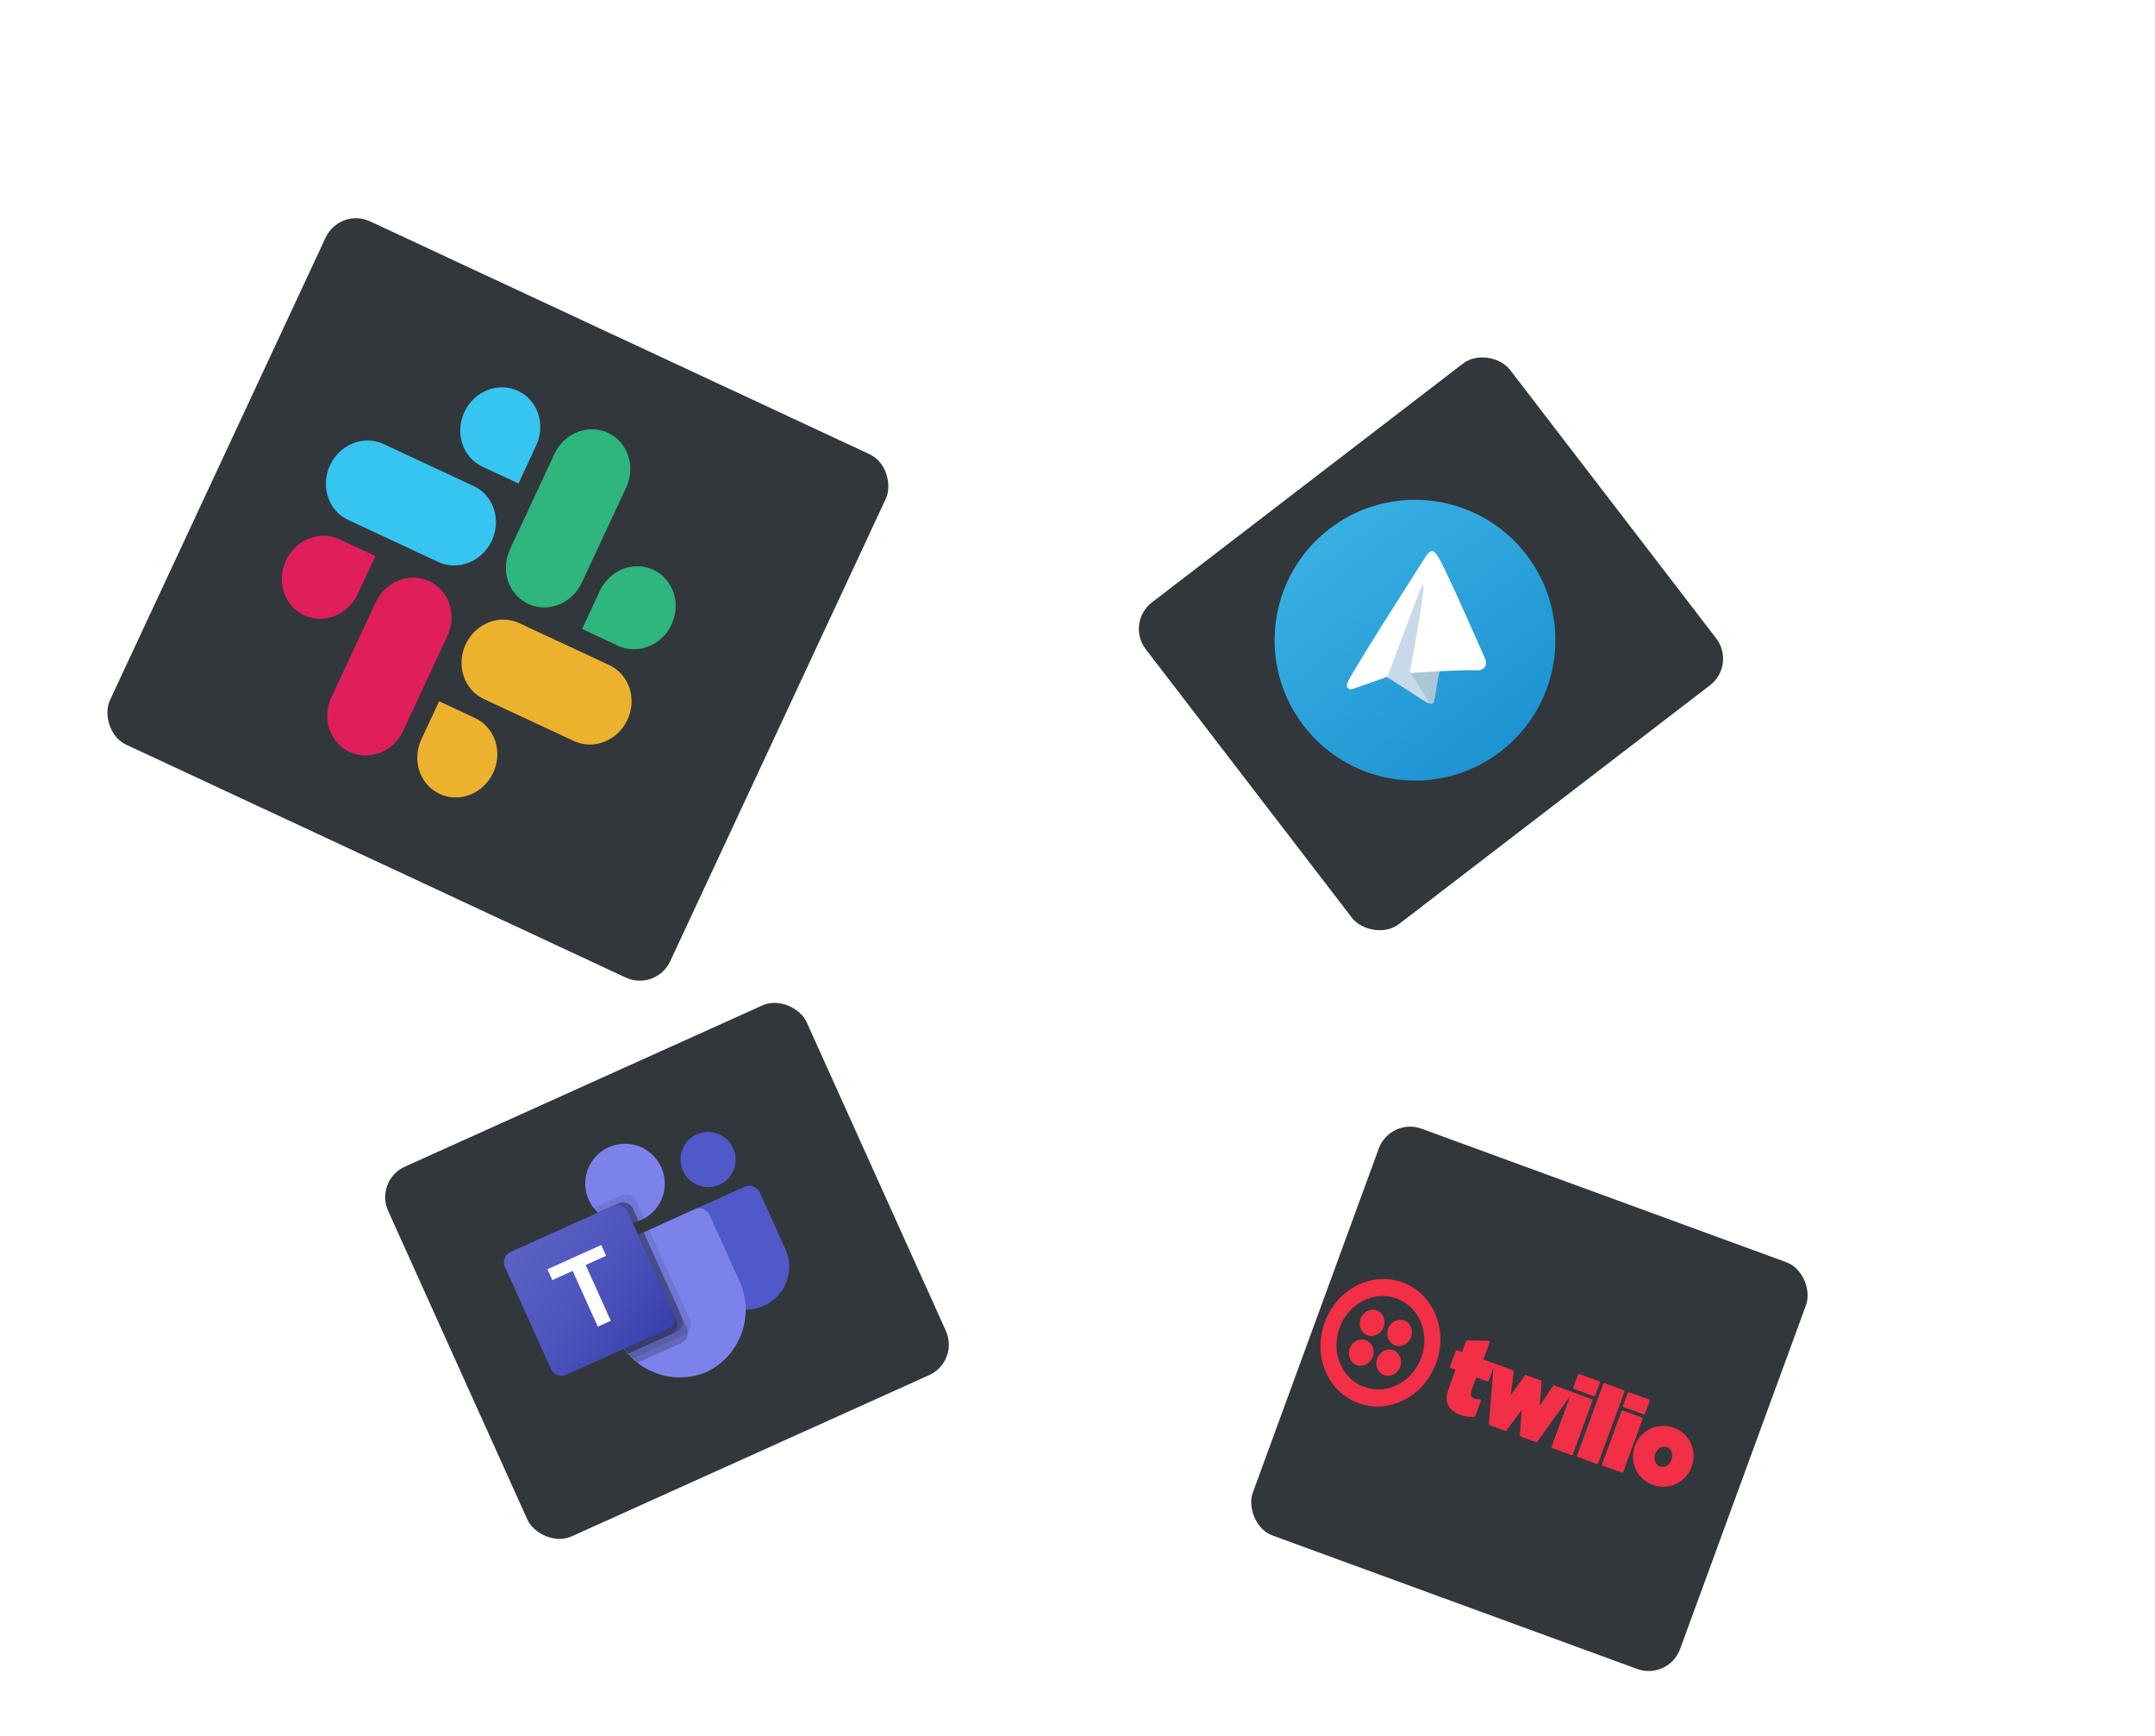
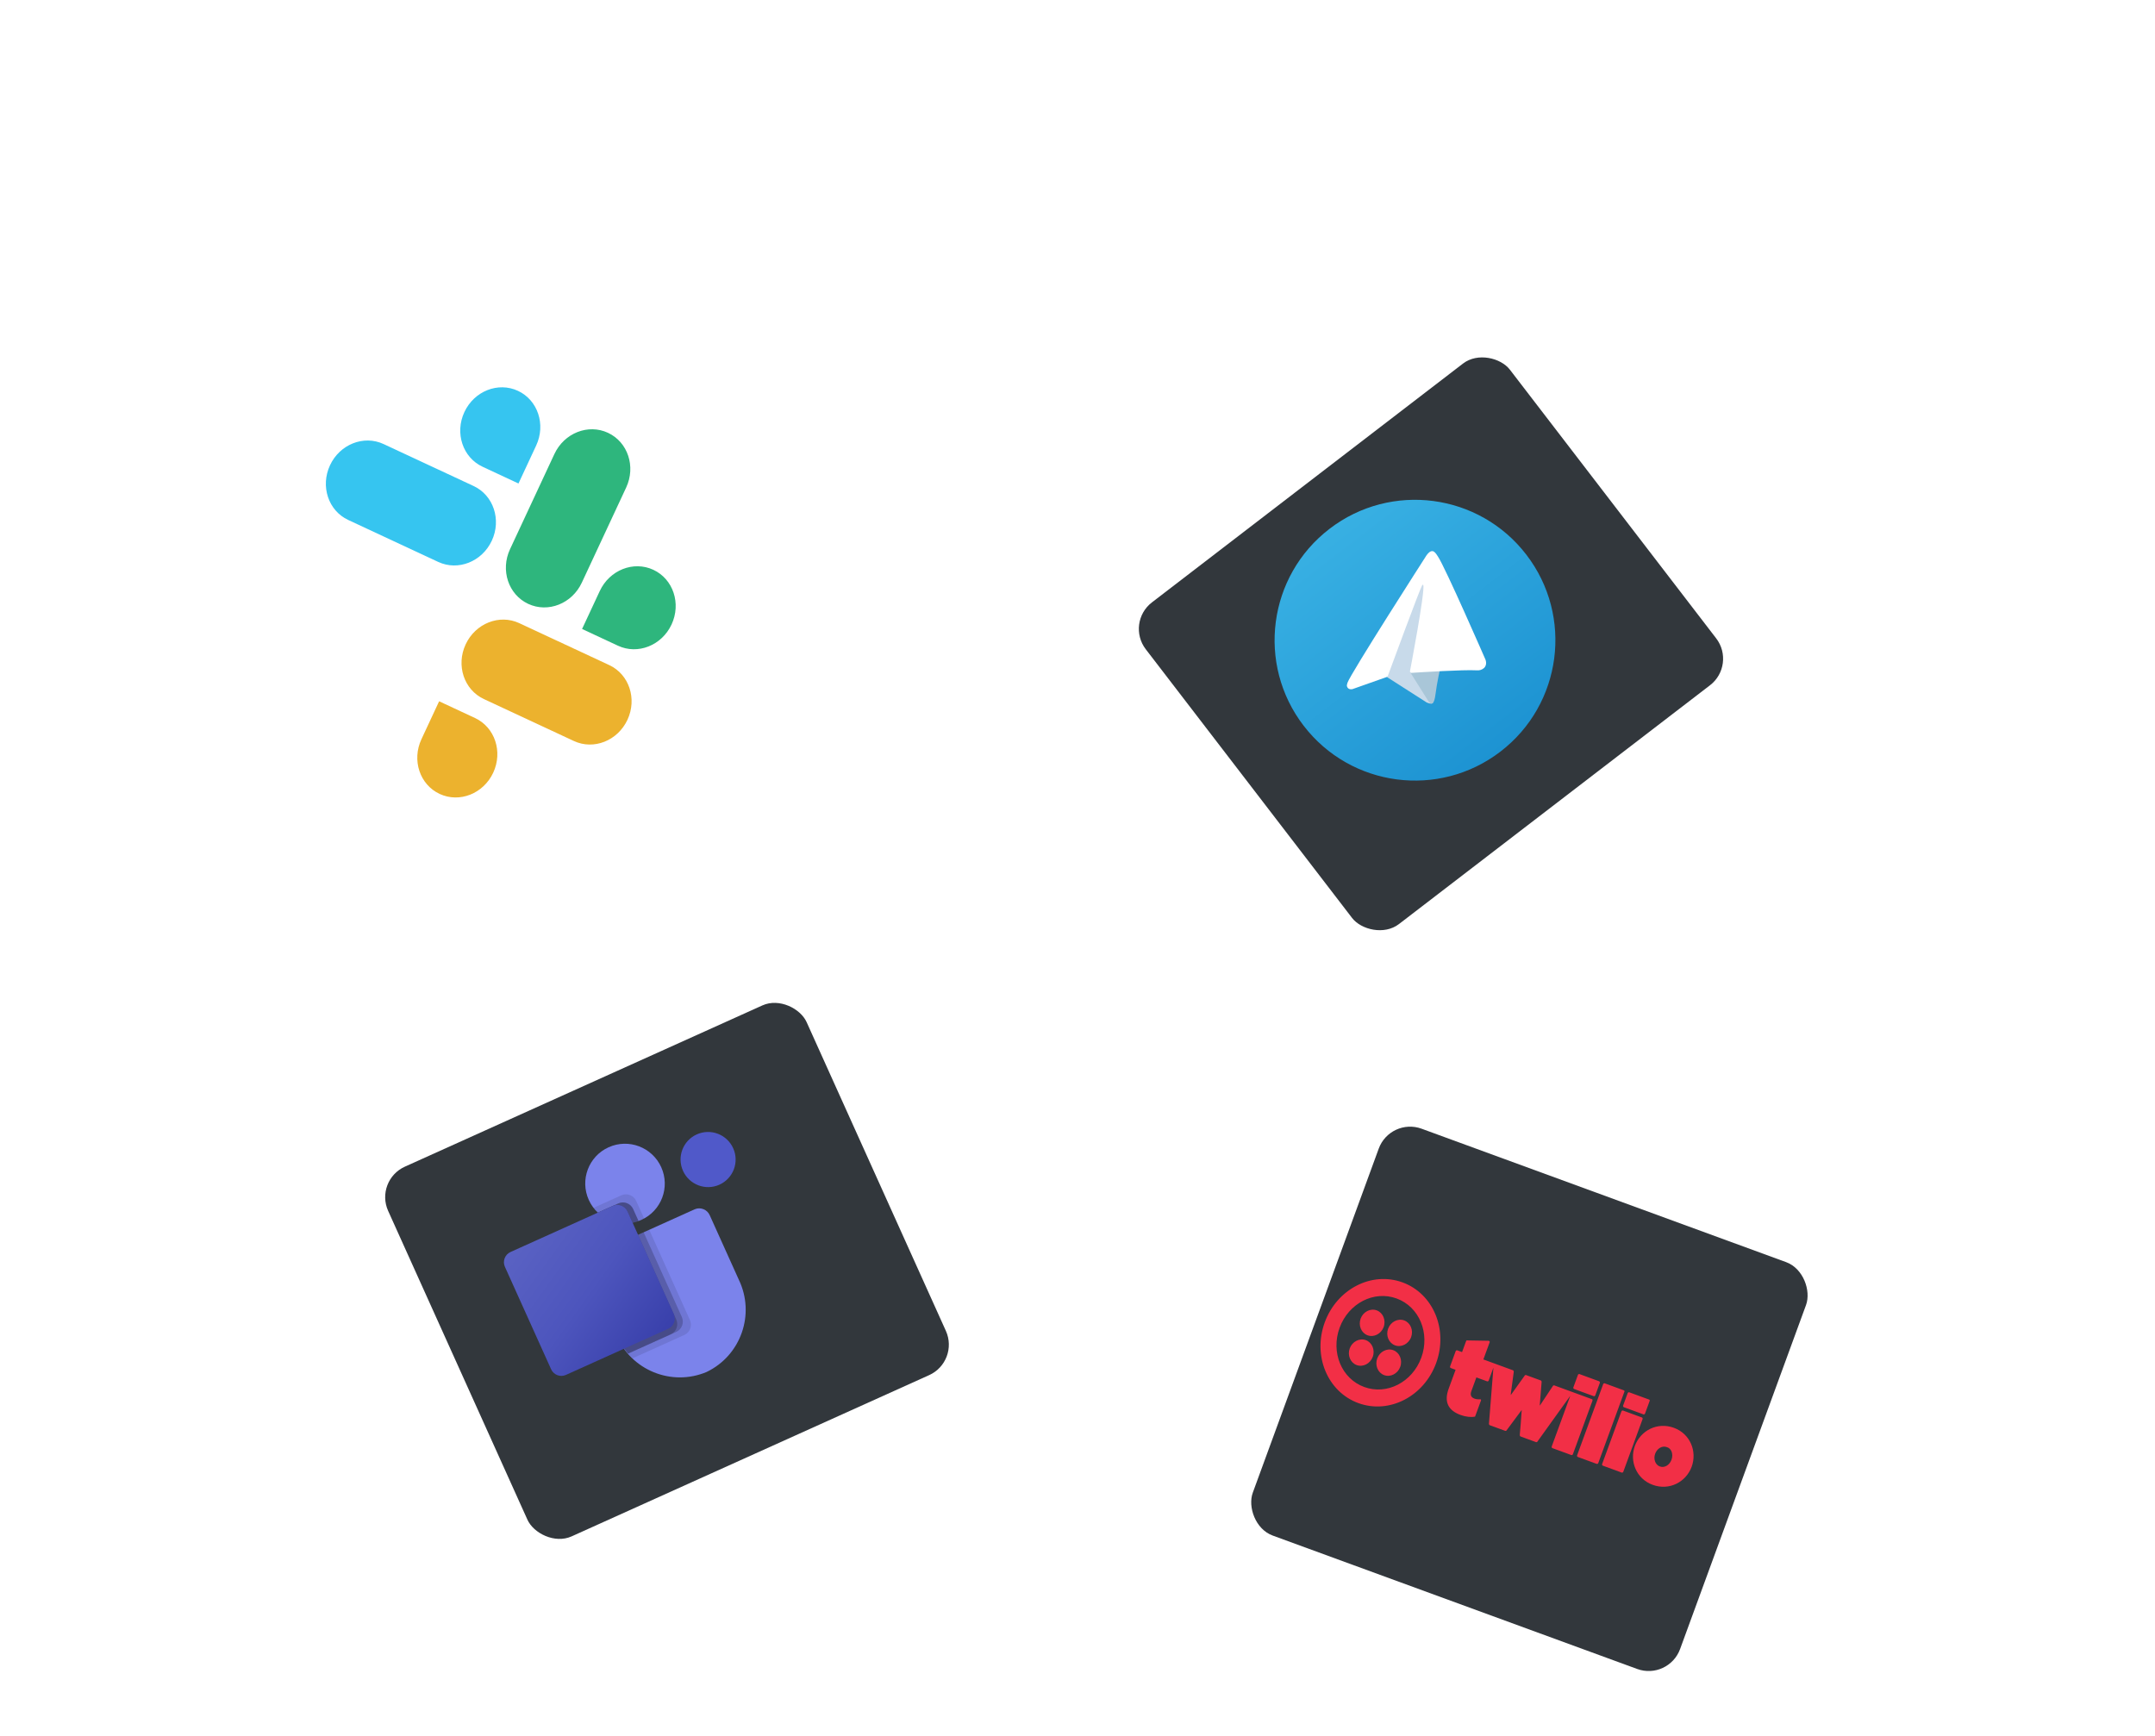
<svg xmlns="http://www.w3.org/2000/svg" width="967" height="779" viewBox="0 0 967 779" fill="none">
  <g filter="url(#filter0_d_1_2)">
-     <rect x="143.466" y="89" width="277.343" height="259.076" rx="15" transform="rotate(24.994 143.466 89)" fill="#32373C" />
-   </g>
+     </g>
  <g clip-path="url(#clip0_1_2)">
-     <path d="M160.508 266.567C156.118 275.985 145.37 280.241 136.462 276.089C127.554 271.936 123.903 260.968 128.294 251.549C132.685 242.131 143.433 237.875 152.341 242.028L168.448 249.537L160.508 266.567ZM168.562 270.322C172.953 260.903 183.701 256.647 192.609 260.8C201.516 264.953 205.167 275.921 200.777 285.339L180.928 327.915C176.538 337.334 165.79 341.59 156.882 337.437C147.974 333.284 144.323 322.316 148.714 312.898L168.562 270.322Z" fill="#E01E5A" />
    <path d="M216.547 209.451C207.639 205.298 203.988 194.33 208.379 184.911C212.769 175.493 223.518 171.237 232.425 175.39C241.333 179.542 244.984 190.511 240.593 199.929L232.654 216.96L216.547 209.451ZM212.517 218.095C221.425 222.248 225.076 233.216 220.685 242.634C216.294 252.053 205.546 256.308 196.638 252.156L156.248 233.327C147.34 229.174 143.69 218.206 148.08 208.787C152.471 199.369 163.219 195.113 172.127 199.266L212.517 218.095Z" fill="#36C5F0" />
    <path d="M269.129 265.218C273.519 255.799 284.267 251.544 293.175 255.696C302.083 259.849 305.734 270.817 301.343 280.236C296.952 289.654 286.204 293.91 277.297 289.757L261.189 282.248L269.129 265.218ZM261.075 261.463C256.684 270.882 245.936 275.138 237.028 270.985C228.121 266.832 224.47 255.864 228.861 246.446L248.769 203.74C253.16 194.322 263.908 190.066 272.815 194.219C281.723 198.372 285.374 209.34 280.983 218.758L261.075 261.463Z" fill="#2EB67D" />
    <path d="M213.15 322.205C222.058 326.358 225.709 337.326 221.318 346.745C216.928 356.163 206.18 360.419 197.272 356.266C188.364 352.113 184.713 341.145 189.104 331.727L197.043 314.696L213.15 322.205ZM217.12 313.69C208.212 309.537 204.562 298.569 208.952 289.151C213.343 279.732 224.091 275.477 232.999 279.629L273.389 298.458C282.297 302.611 285.947 313.579 281.557 322.998C277.166 332.416 266.418 336.672 257.51 332.519L217.12 313.69Z" fill="#ECB22E" />
  </g>
  <g filter="url(#filter1_d_1_2)">
    <rect x="159" y="525.697" width="206" height="182" rx="15" transform="rotate(-24.277 159 525.697)" fill="#32373C" />
  </g>
  <g clip-path="url(#clip1_1_2)">
-     <path d="M306.309 545.096L334.094 532.564C336.719 531.381 339.808 532.553 340.995 535.184L352.434 560.545C356.794 570.213 352.508 581.578 342.861 585.929L342.778 585.966C333.132 590.319 321.775 586.011 317.414 576.343C317.413 576.343 317.413 576.342 317.412 576.341L304.948 548.706C304.328 547.331 304.937 545.715 306.309 545.096Z" fill="#5059C9" />
    <path d="M322.827 531.613C329.044 528.809 331.806 521.485 328.996 515.255C326.186 509.025 318.868 506.247 312.651 509.051C306.434 511.855 303.672 519.179 306.482 525.409C309.292 531.639 316.61 534.417 322.827 531.613Z" fill="#5059C9" />
    <path d="M287.806 547.408C296.786 543.358 300.775 532.779 296.716 523.78C292.657 514.781 282.087 510.77 273.107 514.82C264.127 518.87 260.138 529.449 264.197 538.448C268.255 547.447 278.826 551.459 287.806 547.408Z" fill="#7B83EB" />
    <path d="M311.748 542.643L265.885 563.329C263.32 564.563 262.241 567.646 263.474 570.218L276.521 599.144C283.194 614.905 301.346 622.295 317.083 615.657C332.475 608.255 338.951 589.757 331.554 574.322L318.507 545.396C317.395 542.769 314.37 541.538 311.748 542.643Z" fill="#7B83EB" />
    <path opacity="0.1" d="M291.318 551.858L309.601 592.393C310.426 594.257 310.056 596.434 308.66 597.916C308.218 598.394 307.685 598.778 307.092 599.045L283.853 609.527C283.154 608.846 282.481 608.154 281.847 607.415C279.674 604.933 277.878 602.145 276.518 599.139L263.47 570.21C262.24 567.642 263.317 564.565 265.877 563.332L291.318 551.858Z" fill="black" />
-     <path opacity="0.2" d="M288.816 552.986L308.23 596.028C308.498 596.622 308.644 597.264 308.66 597.916C308.729 599.953 307.57 601.831 305.721 602.68L286.159 611.503C285.361 610.868 284.587 610.221 283.853 609.527C283.118 608.833 282.481 608.154 281.847 607.415C279.674 604.933 277.878 602.145 276.518 599.139L263.47 570.21C262.24 567.642 263.317 564.565 265.877 563.332L288.816 552.986Z" fill="black" />
    <path opacity="0.2" d="M288.816 552.986L305.968 591.015C307.088 593.549 305.971 596.511 303.46 597.667L281.847 607.415C279.674 604.933 277.878 602.145 276.518 599.139L263.47 570.21C262.24 567.642 263.317 564.565 265.877 563.332L288.816 552.986Z" fill="black" />
    <path opacity="0.2" d="M286.315 554.114L303.467 592.143C304.587 594.677 303.47 597.639 300.958 598.795L281.847 607.415C279.674 604.933 277.878 602.145 276.518 599.139L263.47 570.21C262.24 567.642 263.317 564.565 265.877 563.332L286.315 554.114Z" fill="black" />
    <path opacity="0.1" d="M285.472 538.898L289.034 546.794C288.62 547.011 288.231 547.217 287.806 547.408C287.38 547.6 286.969 547.756 286.532 547.922C285.663 548.247 284.765 548.491 283.85 548.65C278.242 549.732 272.451 548.06 268.274 544.151C267.564 543.498 266.918 542.78 266.343 542.005L278.825 536.375C281.354 535.246 284.322 536.372 285.472 538.898Z" fill="black" />
    <path opacity="0.2" d="M284.101 542.533L286.532 547.922C285.663 548.247 284.765 548.491 283.85 548.65C278.242 549.732 272.451 548.06 268.274 544.151L277.455 540.01C279.983 538.881 282.951 540.007 284.101 542.533Z" fill="black" />
    <path opacity="0.2" d="M284.101 542.533L286.532 547.922C285.663 548.247 284.765 548.491 283.85 548.65C278.242 549.732 272.451 548.06 268.274 544.151L277.455 540.01C279.983 538.881 282.951 540.007 284.101 542.533Z" fill="black" />
    <path opacity="0.2" d="M281.6 543.661L283.85 548.65C278.242 549.732 272.451 548.06 268.274 544.151L274.953 541.138C277.482 540.009 280.449 541.136 281.6 543.661Z" fill="black" />
    <path d="M229.083 561.827L274.945 541.142C277.478 539.999 280.459 541.131 281.603 543.669L302.333 589.628C303.477 592.166 302.352 595.149 299.82 596.291L253.957 616.977C251.425 618.119 248.444 616.988 247.299 614.45L226.57 568.49C225.425 565.953 226.55 562.97 229.083 561.827Z" fill="url(#paint0_linear_1_2)" />
-     <path d="M271.971 563.534L262.803 567.669L274.087 592.687L268.246 595.322L256.962 570.304L247.837 574.42L245.648 569.567L269.782 558.681L271.971 563.534Z" fill="white" />
  </g>
  <g filter="url(#filter2_d_1_2)">
    <rect x="496" y="275.451" width="206" height="182" rx="15" transform="rotate(-37.516 496 275.451)" fill="#32373C" />
  </g>
  <g clip-path="url(#clip2_1_2)">
    <path d="M673.308 337.255C700.906 316.066 706.102 276.516 684.913 248.918C663.724 221.321 624.174 216.125 596.576 237.314C568.978 258.503 563.783 298.053 584.972 325.651C606.161 353.249 645.711 358.444 673.308 337.255Z" fill="url(#paint1_linear_1_2)" />
    <path d="M621.602 303.333L640.129 315.191C640.129 315.191 642.049 316.157 642.843 315.548C643.637 314.938 646.013 293.594 646.013 293.594L639.673 258.159L618.561 298.935L621.602 303.333Z" fill="#C8DAEA" />
    <path d="M632.694 301.506L640.842 314.475C640.842 314.475 643.211 318.547 644.071 311.996C644.931 305.445 646.283 299.864 646.283 299.864" fill="#A9C6D8" />
    <path d="M622.158 303.837L606.912 309.226C606.912 309.226 605.001 309.754 604.441 308.053C604.325 307.702 604.339 307.317 604.612 306.465C605.868 302.507 640.124 249.176 640.124 249.176C640.124 249.176 641.114 247.701 642.132 247.395C642.373 247.306 642.634 247.282 642.887 247.327C643.141 247.371 643.378 247.482 643.574 247.648C643.929 247.935 644.243 248.27 644.506 248.643C644.743 248.959 644.928 249.279 645.249 249.756C648.53 254.627 666.548 295.947 666.548 295.947C666.548 295.947 667.591 298.373 665.796 299.862C665.353 300.226 664.842 300.496 664.292 300.658C663.742 300.819 663.165 300.868 662.596 300.802C656.573 300.467 637.566 301.667 633.373 301.941C633.278 301.946 633.183 301.931 633.094 301.897C633.005 301.862 632.925 301.809 632.858 301.741C632.669 301.575 632.696 301.17 632.696 301.17C632.696 301.17 639.628 265.004 638.645 262.52C638.569 262.328 638.339 262.381 638.164 262.625C637.124 264.272 624.175 299.444 622.746 303.326C622.593 303.54 622.391 303.714 622.158 303.837Z" fill="white" />
  </g>
  <g filter="url(#filter3_d_1_2)">
    <rect x="614.827" y="497.347" width="204.179" height="194.41" rx="15" transform="rotate(20.105 614.827 497.347)" fill="#32373C" />
  </g>
  <g clip-path="url(#clip3_1_2)">
    <path d="M620.881 595.499C619.757 598.569 616.5 600.243 613.667 599.206C610.835 598.169 609.428 594.788 610.551 591.718C611.675 588.649 614.933 586.975 617.765 588.012C620.597 589.048 622.005 592.43 620.881 595.499ZM612.874 601.373C610.042 600.336 606.784 602.01 605.661 605.079C604.537 608.149 605.944 611.53 608.776 612.567C611.609 613.604 614.867 611.93 615.99 608.861C617.114 605.791 615.707 602.409 612.874 601.373ZM644.426 611.694C638.94 626.68 623.35 634.691 609.521 629.629C595.693 624.568 588.959 608.384 594.444 593.398C599.93 578.412 615.521 570.401 629.349 575.462C643.177 580.524 649.912 596.708 644.426 611.694ZM637.762 609.254C641.794 598.24 636.868 586.405 626.705 582.685C616.542 578.964 605.14 584.823 601.109 595.837C597.077 606.851 602.002 618.687 612.165 622.407C622.328 626.127 633.73 620.268 637.762 609.254ZM625.203 605.886C622.371 604.849 619.113 606.523 617.989 609.592C616.866 612.662 618.273 616.043 621.105 617.08C623.938 618.117 627.195 616.443 628.319 613.374C629.443 610.304 628.035 606.922 625.203 605.886ZM630.094 592.525C627.262 591.488 624.004 593.162 622.88 596.231C621.757 599.301 623.164 602.682 625.996 603.719C628.828 604.756 632.086 603.082 633.21 600.012C634.333 596.943 632.926 593.561 630.094 592.525ZM717.583 619.841C717.749 619.902 717.85 620.143 717.95 620.385L715.835 626.163C715.703 626.524 715.304 626.582 715.137 626.521L706.307 623.289C705.974 623.167 705.94 622.745 706.006 622.564L708.055 616.967C708.187 616.606 708.586 616.547 708.753 616.608L717.583 619.841ZM714.442 627.905L697.448 621.684C697.282 621.623 696.882 621.682 696.75 622.043L691.28 630.278L690.915 630.759L691.752 620.213C691.818 620.033 691.617 619.55 691.45 619.489L684.786 617.049C684.62 616.988 684.22 617.047 684.088 617.408L678.284 625.521L677.919 626.002L677.951 625.399L678.604 620.519L679.256 615.639C679.323 615.459 679.122 614.976 678.955 614.915L665.626 610.036L668.468 602.272C668.535 602.091 668.334 601.608 667.934 601.667L658.546 601.506C658.213 601.384 657.98 601.504 657.848 601.865L656.064 606.74L653.898 605.947C653.731 605.886 653.332 605.945 653.2 606.306L650.688 613.167C650.622 613.348 650.657 613.77 650.99 613.892L653.156 614.685L650.049 623.171C647.868 629.129 649.876 632.935 655.374 634.948C657.706 635.802 660.07 636.053 661.9 635.699L664.544 628.477C664.676 628.115 664.409 627.813 664.176 627.932C663.211 627.989 662.312 627.864 661.646 627.62C660.146 627.071 659.578 626.044 660.238 624.239L662.486 618.1L667.317 619.868C667.484 619.929 667.883 619.871 668.015 619.51L670.13 613.732L668.134 638.8C668.068 638.98 668.269 639.463 668.435 639.524L675.433 642.086C675.599 642.147 675.999 642.088 676.131 641.727L682.831 632.713L682.414 638.498L681.962 643.861C681.896 644.042 682.097 644.525 682.263 644.586L689.261 647.147C689.428 647.208 689.827 647.15 689.959 646.789L704.618 626.356L696.29 649.106C696.224 649.287 696.258 649.709 696.592 649.831L705.088 652.941C705.255 653.002 705.654 652.944 705.787 652.582L714.577 628.568C714.643 628.388 714.609 627.966 714.442 627.905ZM728.579 623.866L720.082 620.755C719.915 620.694 719.516 620.753 719.384 621.114L707.685 653.073C707.619 653.253 707.654 653.675 707.987 653.797L716.484 656.908C716.65 656.969 717.05 656.91 717.182 656.549L728.946 624.41C729.013 624.229 728.912 623.988 728.579 623.866ZM739.908 628.013L731.078 624.781C730.911 624.72 730.512 624.778 730.38 625.139L728.331 630.737C728.265 630.917 728.299 631.339 728.632 631.461L737.463 634.693C737.629 634.754 738.028 634.696 738.161 634.335L740.276 628.557C740.342 628.376 740.241 628.135 739.908 628.013ZM736.767 636.077L728.27 632.967C728.104 632.906 727.704 632.964 727.572 633.325L718.914 656.978C718.848 657.159 718.882 657.581 719.216 657.703L727.712 660.813C727.879 660.874 728.278 660.816 728.411 660.454L737.069 636.802C737.135 636.621 737.1 636.199 736.767 636.077ZM759.096 658.174C756.585 665.035 749.072 669.042 741.575 666.297C734.245 663.614 731.094 655.704 733.606 648.843C736.117 641.981 743.63 637.975 751.127 640.719C758.458 643.402 761.608 651.312 759.096 658.174ZM750.034 655.061C750.959 652.533 750.02 649.937 747.955 649.386C745.789 648.593 743.562 650.03 742.703 652.377C741.844 654.725 742.783 657.321 744.782 658.053C746.948 658.845 749.174 657.408 750.034 655.061Z" fill="#F22F46" />
  </g>
  <defs>
    <filter id="filter0_d_1_2" x="31.13" y="81.13" width="384.577" height="375.739" filterUnits="userSpaceOnUse" color-interpolation-filters="sRGB">
      <feFlood flood-opacity="0" result="BackgroundImageFix" />
      <feColorMatrix in="SourceAlpha" type="matrix" values="0 0 0 0 0 0 0 0 0 0 0 0 0 0 0 0 0 0 127 0" result="hardAlpha" />
      <feMorphology radius="7" operator="dilate" in="SourceAlpha" result="effect1_dropShadow_1_2" />
      <feOffset dx="9" dy="4" />
      <feGaussianBlur stdDeviation="4.9" />
      <feComposite in2="hardAlpha" operator="out" />
      <feColorMatrix type="matrix" values="0 0 0 0 0 0 0 0 0 0 0 0 0 0 0 0 0 0 0.1 0" />
      <feBlend mode="normal" in2="BackgroundImageFix" result="effect1_dropShadow_1_2" />
      <feBlend mode="normal" in="SourceGraphic" in2="effect1_dropShadow_1_2" result="shape" />
    </filter>
    <filter id="filter1_d_1_2" x="156.037" y="433.037" width="286.538" height="274.528" filterUnits="userSpaceOnUse" color-interpolation-filters="sRGB">
      <feFlood flood-opacity="0" result="BackgroundImageFix" />
      <feColorMatrix in="SourceAlpha" type="matrix" values="0 0 0 0 0 0 0 0 0 0 0 0 0 0 0 0 0 0 127 0" result="hardAlpha" />
      <feMorphology radius="7" operator="dilate" in="SourceAlpha" result="effect1_dropShadow_1_2" />
      <feOffset dx="9" dy="4" />
      <feGaussianBlur stdDeviation="4.9" />
      <feComposite in2="hardAlpha" operator="out" />
      <feColorMatrix type="matrix" values="0 0 0 0 0 0 0 0 0 0 0 0 0 0 0 0 0 0 0.1 0" />
      <feBlend mode="normal" in2="BackgroundImageFix" result="effect1_dropShadow_1_2" />
      <feBlend mode="normal" in="SourceGraphic" in2="effect1_dropShadow_1_2" result="shape" />
    </filter>
    <filter id="filter2_d_1_2" x="494.232" y="143.232" width="295.767" height="291.347" filterUnits="userSpaceOnUse" color-interpolation-filters="sRGB">
      <feFlood flood-opacity="0" result="BackgroundImageFix" />
      <feColorMatrix in="SourceAlpha" type="matrix" values="0 0 0 0 0 0 0 0 0 0 0 0 0 0 0 0 0 0 127 0" result="hardAlpha" />
      <feMorphology radius="7" operator="dilate" in="SourceAlpha" result="effect1_dropShadow_1_2" />
      <feOffset dx="9" dy="4" />
      <feGaussianBlur stdDeviation="4.9" />
      <feComposite in2="hardAlpha" operator="out" />
      <feColorMatrix type="matrix" values="0 0 0 0 0 0 0 0 0 0 0 0 0 0 0 0 0 0 0.1 0" />
      <feBlend mode="normal" in2="BackgroundImageFix" result="effect1_dropShadow_1_2" />
      <feBlend mode="normal" in="SourceGraphic" in2="effect1_dropShadow_1_2" result="shape" />
    </filter>
    <filter id="filter3_d_1_2" x="544.438" y="488.785" width="283.688" height="277.872" filterUnits="userSpaceOnUse" color-interpolation-filters="sRGB">
      <feFlood flood-opacity="0" result="BackgroundImageFix" />
      <feColorMatrix in="SourceAlpha" type="matrix" values="0 0 0 0 0 0 0 0 0 0 0 0 0 0 0 0 0 0 127 0" result="hardAlpha" />
      <feMorphology radius="7" operator="dilate" in="SourceAlpha" result="effect1_dropShadow_1_2" />
      <feOffset dx="9" dy="4" />
      <feGaussianBlur stdDeviation="4.9" />
      <feComposite in2="hardAlpha" operator="out" />
      <feColorMatrix type="matrix" values="0 0 0 0 0 0 0 0 0 0 0 0 0 0 0 0 0 0 0.1 0" />
      <feBlend mode="normal" in2="BackgroundImageFix" result="effect1_dropShadow_1_2" />
      <feBlend mode="normal" in="SourceGraphic" in2="effect1_dropShadow_1_2" result="shape" />
    </filter>
    <linearGradient id="paint0_linear_1_2" x1="232.438" y1="555.993" x2="296.549" y2="602.008" gradientUnits="userSpaceOnUse">
      <stop stop-color="#5A62C3" />
      <stop offset="0.5" stop-color="#4D55BD" />
      <stop offset="1" stop-color="#3940AB" />
    </linearGradient>
    <linearGradient id="paint1_linear_1_2" x1="673.308" y1="337.255" x2="596.576" y2="237.314" gradientUnits="userSpaceOnUse">
      <stop stop-color="#1D93D2" />
      <stop offset="1" stop-color="#38B0E3" />
    </linearGradient>
    <clipPath id="clip0_1_2">
      <rect width="170.983" height="180.784" fill="white" transform="translate(175.435 147.879) rotate(24.994)" />
    </clipPath>
    <clipPath id="clip1_1_2">
      <rect width="118" height="110" fill="white" transform="translate(214.322 541.334) rotate(-24.277)" />
    </clipPath>
    <clipPath id="clip2_1_2">
      <rect width="126" height="126" fill="white" transform="translate(546.606 275.68) rotate(-37.516)" />
    </clipPath>
    <clipPath id="clip3_1_2">
      <rect width="177.417" height="57.682" fill="white" transform="translate(604.358 566.314) rotate(20.105)" />
    </clipPath>
  </defs>
</svg>